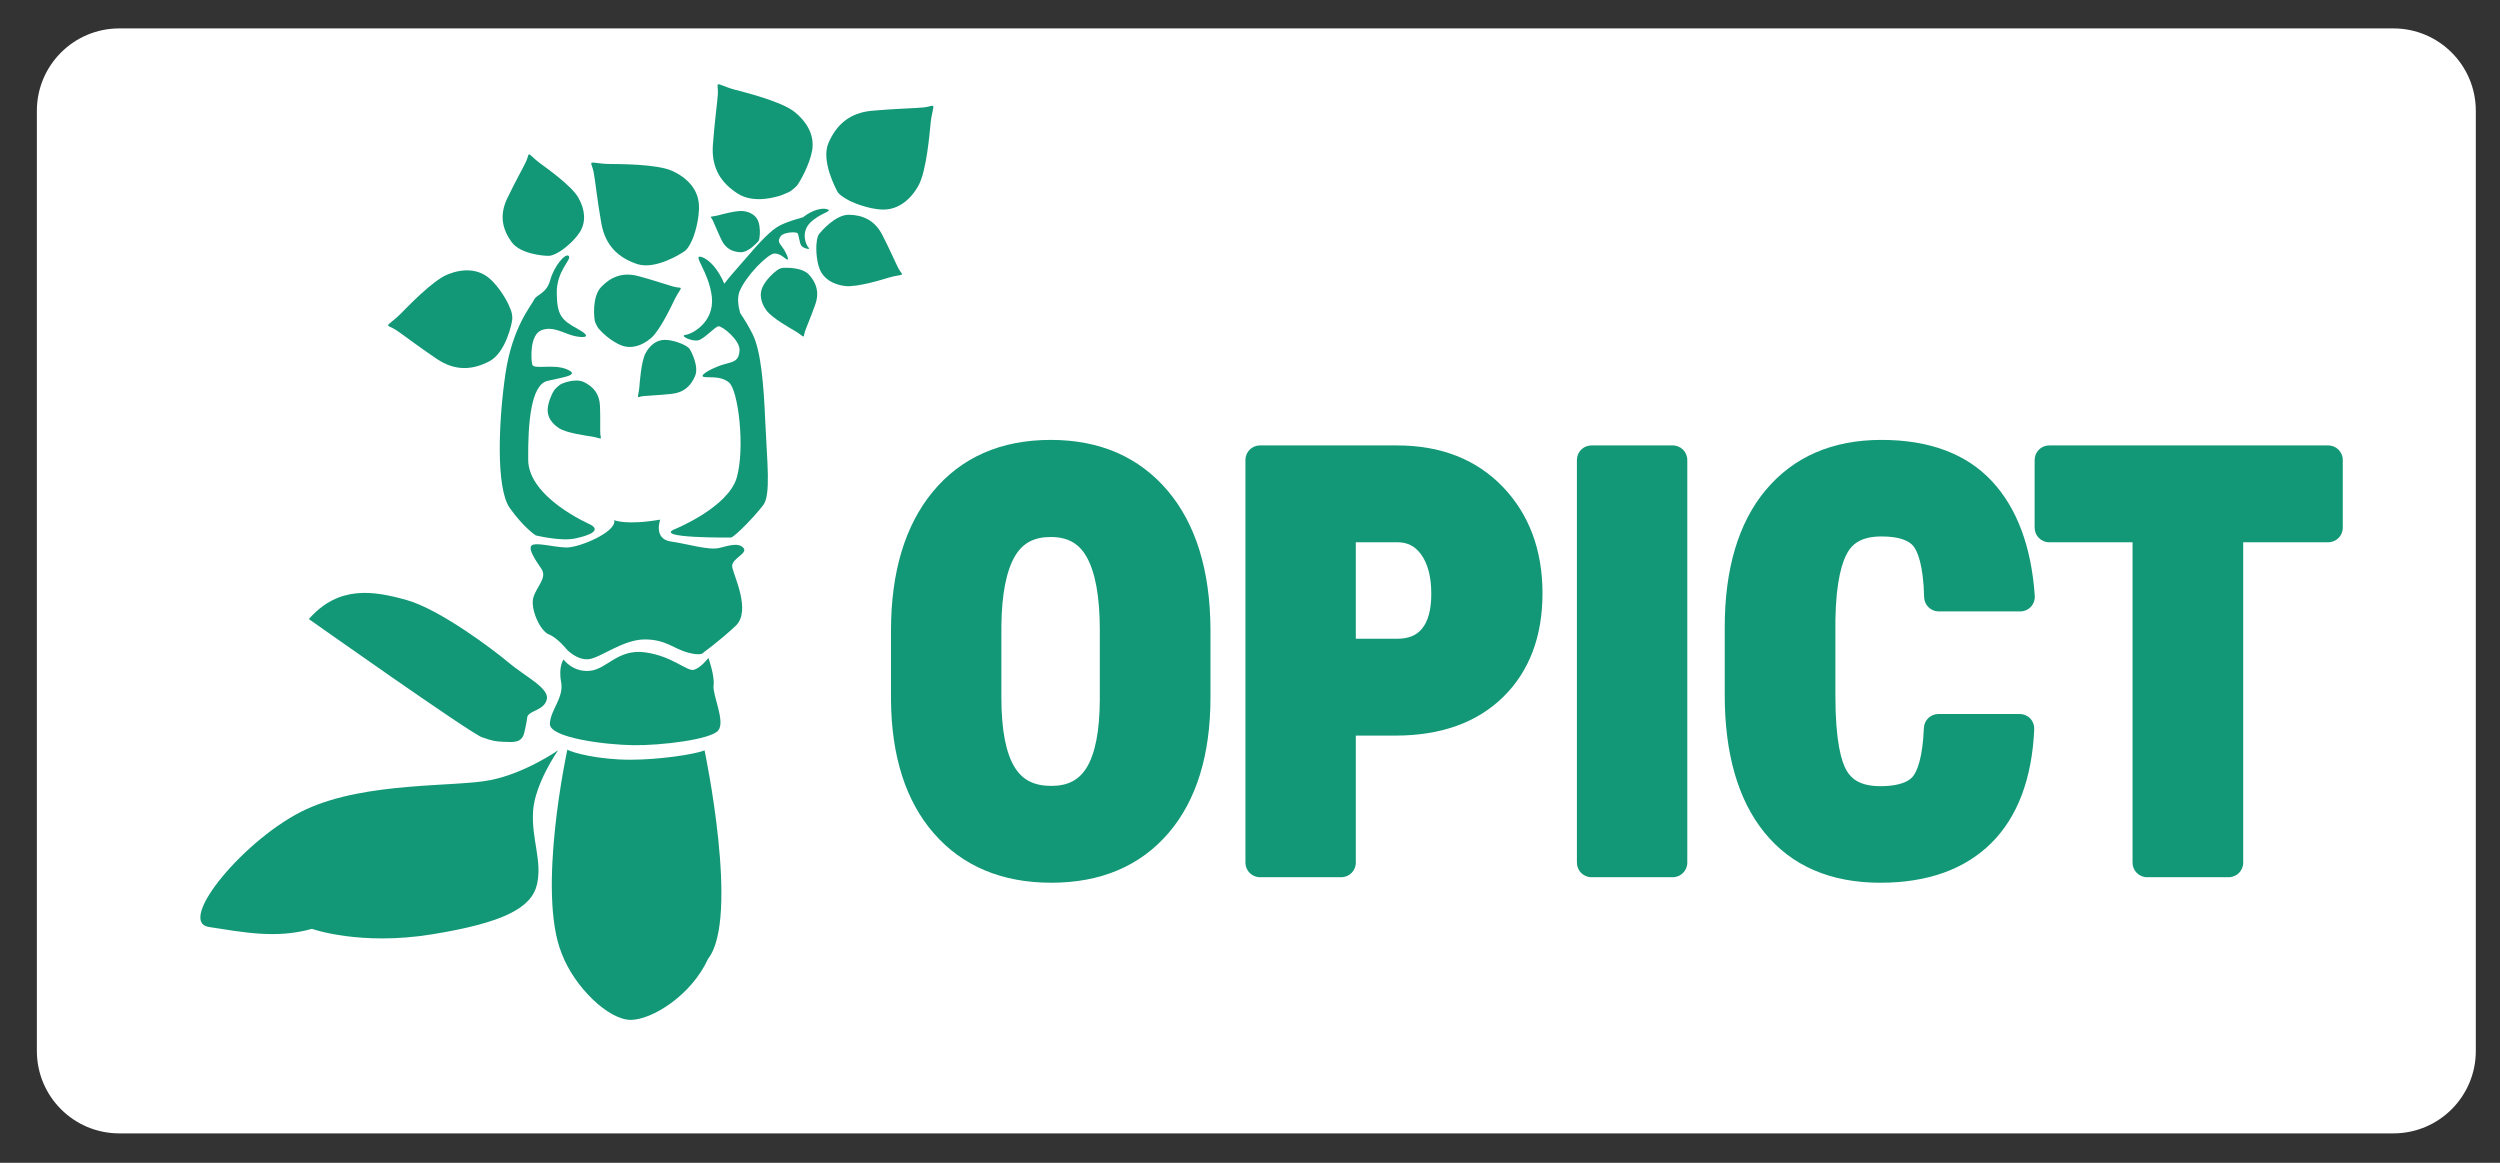
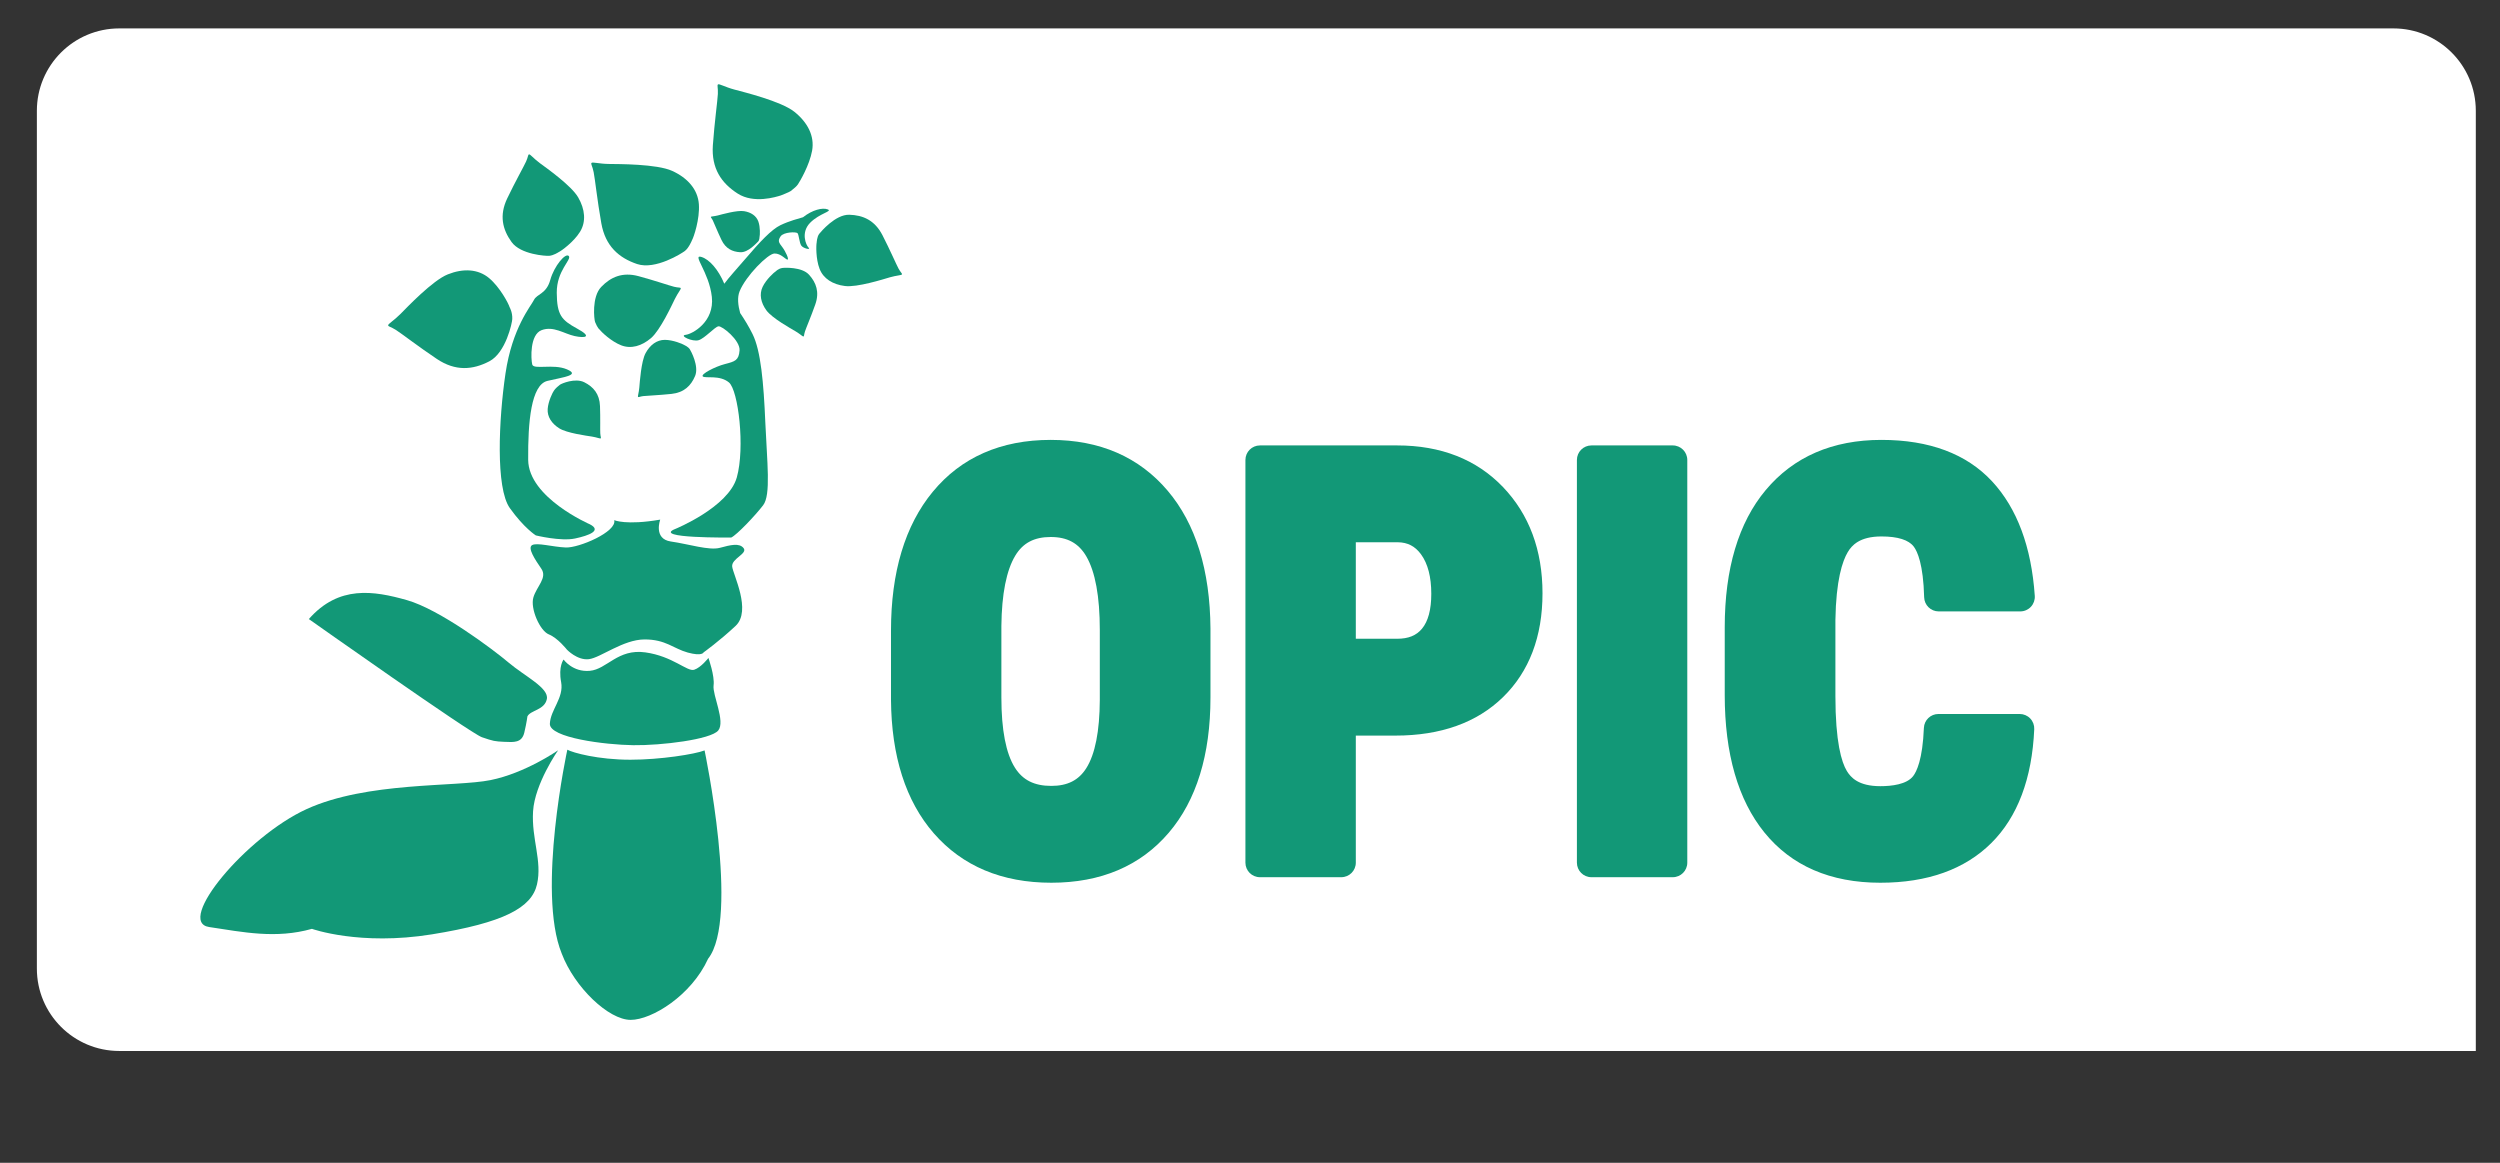
<svg xmlns="http://www.w3.org/2000/svg" version="1.1" id="Calque_1" x="0px" y="0px" width="430px" height="200px" viewBox="0 0 430 200" enable-background="new 0 0 430 200" xml:space="preserve">
  <rect x="0" y="0" width="430" height="200" fill="#333333" stroke="none" />
-   <path fill="#FFFFFF" d="M425.839,180.768c0,7.827-6.346,14.173-14.174,14.173H20.515c-7.828,0-14.174-6.346-14.174-14.173V19.06  c0-7.828,6.346-14.173,14.174-14.173h391.15c7.828,0,14.174,6.346,14.174,14.173V180.768z" />
+   <path fill="#FFFFFF" d="M425.839,180.768H20.515c-7.828,0-14.174-6.346-14.174-14.173V19.06  c0-7.828,6.346-14.173,14.174-14.173h391.15c7.828,0,14.174,6.346,14.174,14.173V180.768z" />
  <g>
    <path fill="#129877" d="M180.726,75.662c-8.579,0-15.406,3.003-20.292,8.925c-4.767,5.779-7.184,13.813-7.184,23.878v11.863   c0.066,9.738,2.547,17.479,7.371,23.01c4.915,5.635,11.712,8.492,20.199,8.492c8.528,0,15.322-2.888,20.192-8.582   c4.77-5.581,7.188-13.41,7.188-23.271v-11.862c-0.068-10.04-2.54-18.012-7.348-23.695   C195.938,78.608,189.166,75.662,180.726,75.662z M172.237,107.682c0.058-5.511,0.864-9.589,2.397-12.123   c1.319-2.18,3.255-3.195,6.092-3.195c2.85,0,4.794,1.057,6.117,3.326c1.542,2.645,2.324,6.911,2.324,12.68v12.022   c-0.029,5.396-0.812,9.344-2.324,11.734c-1.315,2.08-3.229,3.048-6.022,3.048c-2.921,0-4.91-0.997-6.258-3.138   c-1.544-2.451-2.326-6.508-2.326-12.06V107.682z" />
    <path fill="#129877" d="M240.309,76.613h-23.596c-1.381,0-2.5,1.119-2.5,2.5v69.266c0,1.381,1.119,2.5,2.5,2.5H230.7   c1.381,0,2.5-1.119,2.5-2.5v-21.857h6.823c7.778,0,14-2.225,18.492-6.61c4.51-4.402,6.796-10.414,6.796-17.868   c0-7.42-2.291-13.572-6.81-18.286C253.955,79.017,247.833,76.613,240.309,76.613z M240.309,109.866H233.2V93.268h7.22   c1.71,0.022,2.983,0.686,4.006,2.088c1.165,1.599,1.756,3.881,1.756,6.782c0,2.712-0.54,4.733-1.604,6.006   C243.594,109.319,242.238,109.866,240.309,109.866z" />
    <path fill="#129877" d="M287.714,76.613h-13.986c-1.381,0-2.5,1.119-2.5,2.5v69.266c0,1.381,1.119,2.5,2.5,2.5h13.986   c1.381,0,2.5-1.119,2.5-2.5V79.113C290.214,77.732,289.095,76.613,287.714,76.613z" />
    <path fill="#129877" d="M317.811,94.97c0.688-1.16,2.039-2.701,5.795-2.701c2.828,0,4.706,0.597,5.582,1.775   c0.596,0.802,1.619,2.996,1.767,8.683c0.035,1.354,1.144,2.435,2.499,2.435h14.034c0.692,0,1.354-0.288,1.827-0.794   s0.714-1.186,0.667-1.877c-0.577-8.446-3.05-15.075-7.347-19.703c-4.392-4.729-10.794-7.126-19.029-7.126   c-8.413,0-15.108,2.902-19.899,8.626c-4.68,5.592-7.053,13.535-7.053,23.607v11.654c0,10.09,2.292,18.037,6.812,23.623   c4.647,5.745,11.359,8.658,19.949,8.658c8.103,0,14.521-2.293,19.077-6.814c4.532-4.497,7.021-11.092,7.397-19.6   c0.029-0.682-0.22-1.346-0.691-1.839s-1.124-0.771-1.807-0.771h-13.986c-1.342,0-2.444,1.059-2.498,2.399   c-0.219,5.427-1.255,7.525-1.852,8.293c-1.111,1.425-3.681,1.725-5.641,1.725c-3.762,0-5.098-1.506-5.775-2.639   c-0.891-1.486-1.952-4.93-1.952-12.892v-13.043C315.796,99.768,316.902,96.5,317.811,94.97z" />
-     <path fill="#129877" d="M400.458,76.613h-48.001c-1.381,0-2.5,1.119-2.5,2.5v11.655c0,1.381,1.119,2.5,2.5,2.5h14.341v55.111   c0,1.381,1.119,2.5,2.5,2.5h14.034c1.381,0,2.5-1.119,2.5-2.5V93.268h14.626c1.381,0,2.5-1.119,2.5-2.5V79.113   C402.958,77.732,401.839,76.613,400.458,76.613z" />
  </g>
  <g>
    <path fill="#129877" d="M86.748,127.595c1.65,0.076,3.008,0.19,3.432-1.585c0.42-1.773,0.533-2.789,0.533-2.789   c0.528-1.084,2.953-1.067,3.346-2.984c0.388-1.92-3.797-3.92-6.539-6.24c-2.742-2.313-11.876-9.18-17.559-10.785   c-5.688-1.605-11.695-2.591-16.839,3.266c0,0,27.786,19.646,29.77,20.324C84.876,127.48,85.096,127.52,86.748,127.595z" />
    <path fill="#129877" d="M92.162,92.09c0,0,4.301,1.058,6.75,0.531c2.445-0.524,4.641-1.375,2.535-2.445   c0,0-10.546-4.572-10.6-11.078c-0.051-6.504,0.498-12.929,3.324-13.587c2.826-0.663,5.682-0.982,3.338-1.984   c-2.347-1.003-5.745,0.117-5.968-0.846c-0.226-0.968-0.424-5.126,1.614-5.895c2.039-0.77,3.871,0.623,5.688,1.018   c1.817,0.392,3.096,0.166,0.412-1.294c-2.68-1.465-3.461-2.317-3.491-6.152c-0.032-3.831,2.612-5.704,2.07-6.322   c-0.542-0.623-2.517,1.697-3.19,4.126c-0.682,2.434-2.296,2.376-2.807,3.434c-0.518,1.058-3.727,4.765-4.892,12.644   c-1.165,7.879-1.712,19.699,0.743,23.146C90.148,90.836,92.162,92.09,92.162,92.09z" />
    <path fill="#129877" d="M125.778,92.453c0.957-0.447,4.116-3.765,5.486-5.555c1.363-1.785,0.665-7.404,0.372-14.227   c-0.288-6.822-0.776-12.36-2.194-15.207c-0.665-1.343-1.423-2.565-2.135-3.62c-0.356-1.285-0.532-2.681-0.088-3.759   c1.092-2.657,4.86-6.447,5.984-6.481c1.131-0.03,1.939,1.068,2.251,1.048c0.306-0.012-0.336-1.416-0.912-2.17   c-0.577-0.745-0.806-1.045-0.283-1.823c0.525-0.771,2.687-0.81,2.917-0.551c0.235,0.264,0.308,1.644,0.646,2.137   c0.342,0.493,1.716,0.797,1.258,0.355c-0.45-0.444-1.372-2.6,0.248-4.265c1.633-1.668,3.938-1.982,3.033-2.323   c-0.902-0.34-2.64,0.089-4.239,1.354c-0.777,0.234-2.333,0.623-3.883,1.364c-1.545,0.736-3.587,2.926-5.97,5.721   c-1.466,1.719-2.84,3.189-3.689,4.352c-1.041-2.483-2.581-4.188-3.921-4.603c-1.713-0.535,1.306,2.564,1.779,6.862   c0.475,4.303-3.339,6.395-4.511,6.53c-1.169,0.133,1.187,1.253,2.248,0.92c1.065-0.333,2.751-2.271,3.389-2.385   c0.638-0.111,3.759,2.409,3.641,4.14c-0.125,1.729-0.804,1.909-2.507,2.35c-1.699,0.437-4.241,1.755-3.811,2.134   c0.432,0.375,2.877-0.308,4.49,1.027c1.615,1.34,2.793,11.197,1.357,16.332c-1.438,5.133-10.566,8.861-10.566,8.861   C111.98,92.621,125.778,92.453,125.778,92.453z" />
    <path fill="#129877" d="M97.317,94.169c-2.245-0.092-4.971-0.89-5.798-0.407c-0.823,0.483,0.504,2.474,1.585,4.051   c1.083,1.571-0.792,3.026-1.361,4.941c-0.57,1.919,1.126,5.755,2.658,6.361c1.537,0.614,3.112,2.624,3.112,2.624   s1.792,1.892,3.795,1.637c2.008-0.259,5.867-3.372,9.533-3.391c3.657-0.021,4.978,1.573,7.46,2.257   c2.491,0.679,2.716-0.03,2.716-0.03s2.693-1.922,5.502-4.551c2.808-2.63-0.452-8.856-0.584-10.219   c-0.138-1.364,2.688-2.204,1.972-3.151c-0.722-0.946-2.253-0.56-4.097-0.062c-1.85,0.491-5.36-0.65-8.418-1.089   c-3.055-0.438-1.833-3.763-1.833-3.763c-5.893,1.015-7.913,0.092-7.913,0.092C106.143,91.474,99.561,94.263,97.317,94.169z" />
    <path fill="#129877" d="M110.984,112.207c-4.736-0.658-6.584,2.907-9.533,3.174c-2.949,0.271-4.513-1.939-4.513-1.939   s-0.932,1.172-0.422,3.887c0.501,2.708-1.839,4.745-1.939,7.156c-0.101,2.412,9.499,3.622,14.336,3.688   c4.845,0.066,13.336-0.977,14.621-2.523c1.278-1.552-1.016-6.131-0.797-7.754c0.22-1.627-0.886-4.729-0.886-4.729   s-1.274,1.651-2.454,2.032C118.221,115.584,115.712,112.861,110.984,112.207" />
    <path fill="#129877" d="M91.687,139.549c0.289-4.754,4.303-10.5,4.303-10.5s-5.604,3.922-11.631,5.131   c-6.031,1.213-21.218,0.236-31.62,4.984c-10.396,4.75-22.604,19.41-16.764,20.285c5.845,0.879,11.474,2.065,17.676,0.312   c0,0,8.245,2.955,20.629,0.949c12.388-2.006,17.169-4.576,18.087-8.61C93.285,148.068,91.396,144.309,91.687,139.549z" />
    <path fill="#129877" d="M108.424,130.673c-5.536,0-9.893-1.198-10.842-1.725c0,0-5.302,24.421-0.962,35.071   c2.22,5.845,8.083,11.399,11.852,11.399c3.639,0,10.439-4.19,13.318-10.509c5.486-6.938-0.602-35.838-0.602-35.838   C119.549,129.721,113.574,130.673,108.424,130.673z" />
    <g>
-       <path fill="#129877" d="M144.048,32.979c-0.3-0.571-2.871-5.348-1.548-8.395c1.327-3.041,3.533-5.179,7.512-5.538    c3.983-0.361,7.712-0.434,8.85-0.568c1.134-0.128,1.434-0.402,1.627-0.24c0.192,0.164-0.254,1.277-0.421,2.917    c-0.168,1.646-0.683,8.254-2.116,10.803c-1.439,2.552-3.568,4.126-6.112,4.087c-2.541-0.044-5.586-1.367-6.082-1.721    C145.757,34.324,144.388,33.616,144.048,32.979z" />
      <path fill="#129877" d="M137.246,31.705c0.341-0.507,1.986-3.292,2.438-5.795c0.448-2.502-0.762-4.855-3.053-6.683    c-2.291-1.826-8.731-3.392-10.325-3.825c-1.596-0.427-2.619-1.044-2.812-0.881c-0.191,0.165,0.03,0.506-0.023,1.645    c-0.054,1.142-0.576,4.84-0.861,8.826c-0.271,3.988,1.473,6.504,4.265,8.299c2.793,1.795,6.617,0.577,7.424,0.326    c0,0,1.472-0.571,1.719-0.764C136.6,32.4,137.018,32.039,137.246,31.705z" />
      <path fill="#129877" d="M117.812,43.155c-0.504,0.397-5.083,3.318-8.234,2.258c-3.143-1.064-5.453-3.082-6.152-7.014    c-0.699-3.938-1.085-7.649-1.314-8.77c-0.223-1.121-0.522-1.396-0.377-1.602c0.145-0.205,1.288,0.146,2.939,0.173    c1.652,0.029,8.285-0.02,10.947,1.195c2.667,1.217,4.408,3.2,4.586,5.739c0.175,2.542-0.885,5.687-1.197,6.209    C119.009,41.345,118.498,42.625,117.812,43.155z" />
      <path fill="#129877" d="M140.901,40.228c0.288-0.359,2.787-3.35,5.167-3.291c2.381,0.063,4.391,0.952,5.708,3.503    c1.312,2.55,2.369,5.012,2.757,5.73c0.393,0.72,0.658,0.846,0.602,1.021c-0.06,0.168-0.917,0.171-2.055,0.5    c-1.134,0.333-5.669,1.774-7.754,1.503c-2.083-0.263-3.705-1.256-4.36-2.96c-0.66-1.702-0.597-4.083-0.498-4.509    C140.467,41.725,140.521,40.711,140.901,40.228z" />
      <path fill="#129877" d="M102.357,55.393c-0.17-0.433-0.604-4.317,1.049-6.036c1.646-1.717,3.665-2.603,6.432-1.855    c2.766,0.746,5.301,1.624,6.097,1.82c0.794,0.196,1.065,0.085,1.15,0.242c0.092,0.16-0.488,0.792-1.008,1.856    c-0.522,1.067-2.518,5.387-4.115,6.746c-1.604,1.36-3.425,1.891-5.126,1.225c-1.702-0.662-3.424-2.309-3.666-2.67    C103.169,56.721,102.802,56.517,102.357,55.393z" />
      <path fill="#129877" d="M94.441,44.003c-0.516,0.042-4.888-0.207-6.452-2.377c-1.563-2.169-2.138-4.577-0.752-7.488    c1.389-2.905,2.871-5.519,3.251-6.361c0.373-0.836,0.306-1.16,0.502-1.224c0.193-0.068,0.774,0.697,1.846,1.493    c1.072,0.79,5.438,3.865,6.613,5.909c1.178,2.044,1.391,4.166,0.316,5.914c-1.076,1.745-3.243,3.311-3.693,3.507    C96.072,43.375,95.232,43.941,94.441,44.003z" />
      <path fill="#129877" d="M88.111,54.884c-0.023,0.624-1.096,5.777-3.945,7.26c-2.855,1.485-5.811,1.748-9.028-0.406    c-3.216-2.156-6.071-4.37-7.006-4.966c-0.929-0.596-1.325-0.57-1.37-0.813c-0.043-0.24,0.969-0.802,2.097-1.935    c1.126-1.134,5.542-5.797,8.177-6.839c2.635-1.049,5.195-0.934,7.087,0.647c1.886,1.579,3.372,4.434,3.527,4.998    C87.649,52.831,88.166,53.704,88.111,54.884z" />
      <path fill="#129877" d="M130.368,41.573c-0.203,0.173-1.665,1.888-3.035,1.811c-1.377-0.073-2.524-0.625-3.238-2.117    c-0.716-1.497-1.28-2.932-1.492-3.359c-0.214-0.423-0.365-0.5-0.331-0.597c0.031-0.099,0.531-0.086,1.197-0.256    c0.66-0.173,3.307-0.925,4.501-0.735c1.199,0.192,2.117,0.792,2.467,1.786c0.352,0.995,0.276,2.37,0.208,2.609    C130.644,40.715,130.644,41.345,130.368,41.573z" />
      <path fill="#129877" d="M96.302,66.178c0.27-0.206,2.633-1.216,4.195-0.43c1.566,0.784,2.627,2.003,2.703,4.108    c0.077,2.106,0.01,4.072,0.047,4.676c0.035,0.596,0.174,0.762,0.078,0.863c-0.09,0.095-0.66-0.171-1.52-0.305    c-0.862-0.136-4.327-0.595-5.625-1.424c-1.307-0.829-2.072-1.996-1.979-3.33c0.095-1.338,0.878-2.901,1.081-3.152    C95.283,67.185,95.488,66.806,96.302,66.178z" />
      <path fill="#129877" d="M118.652,60.076c0.193,0.294,1.607,2.912,0.907,4.586c-0.704,1.681-1.896,2.861-4.072,3.091    c-2.178,0.229-4.222,0.3-4.849,0.375c-0.616,0.079-0.778,0.235-0.884,0.144c-0.108-0.087,0.128-0.698,0.206-1.599    c0.082-0.903,0.317-4.529,1.084-5.935c0.766-1.41,1.923-2.285,3.314-2.282c1.394,0.003,3.075,0.706,3.345,0.893    C117.704,59.349,118.345,59.62,118.652,60.076z" />
      <path fill="#129877" d="M134.541,46.094c0.354-0.058,3.383-0.214,4.619,1.165c1.244,1.381,1.812,2.997,1.07,5.103    c-0.74,2.104-1.57,4.019-1.768,4.624c-0.201,0.608-0.128,0.823-0.257,0.885c-0.131,0.058-0.589-0.427-1.384-0.893    c-0.795-0.468-4.031-2.267-4.996-3.589c-0.961-1.324-1.266-2.769-0.654-4.051c0.613-1.284,1.993-2.521,2.287-2.69    C133.458,46.648,133.875,46.206,134.541,46.094z" />
    </g>
  </g>
</svg>